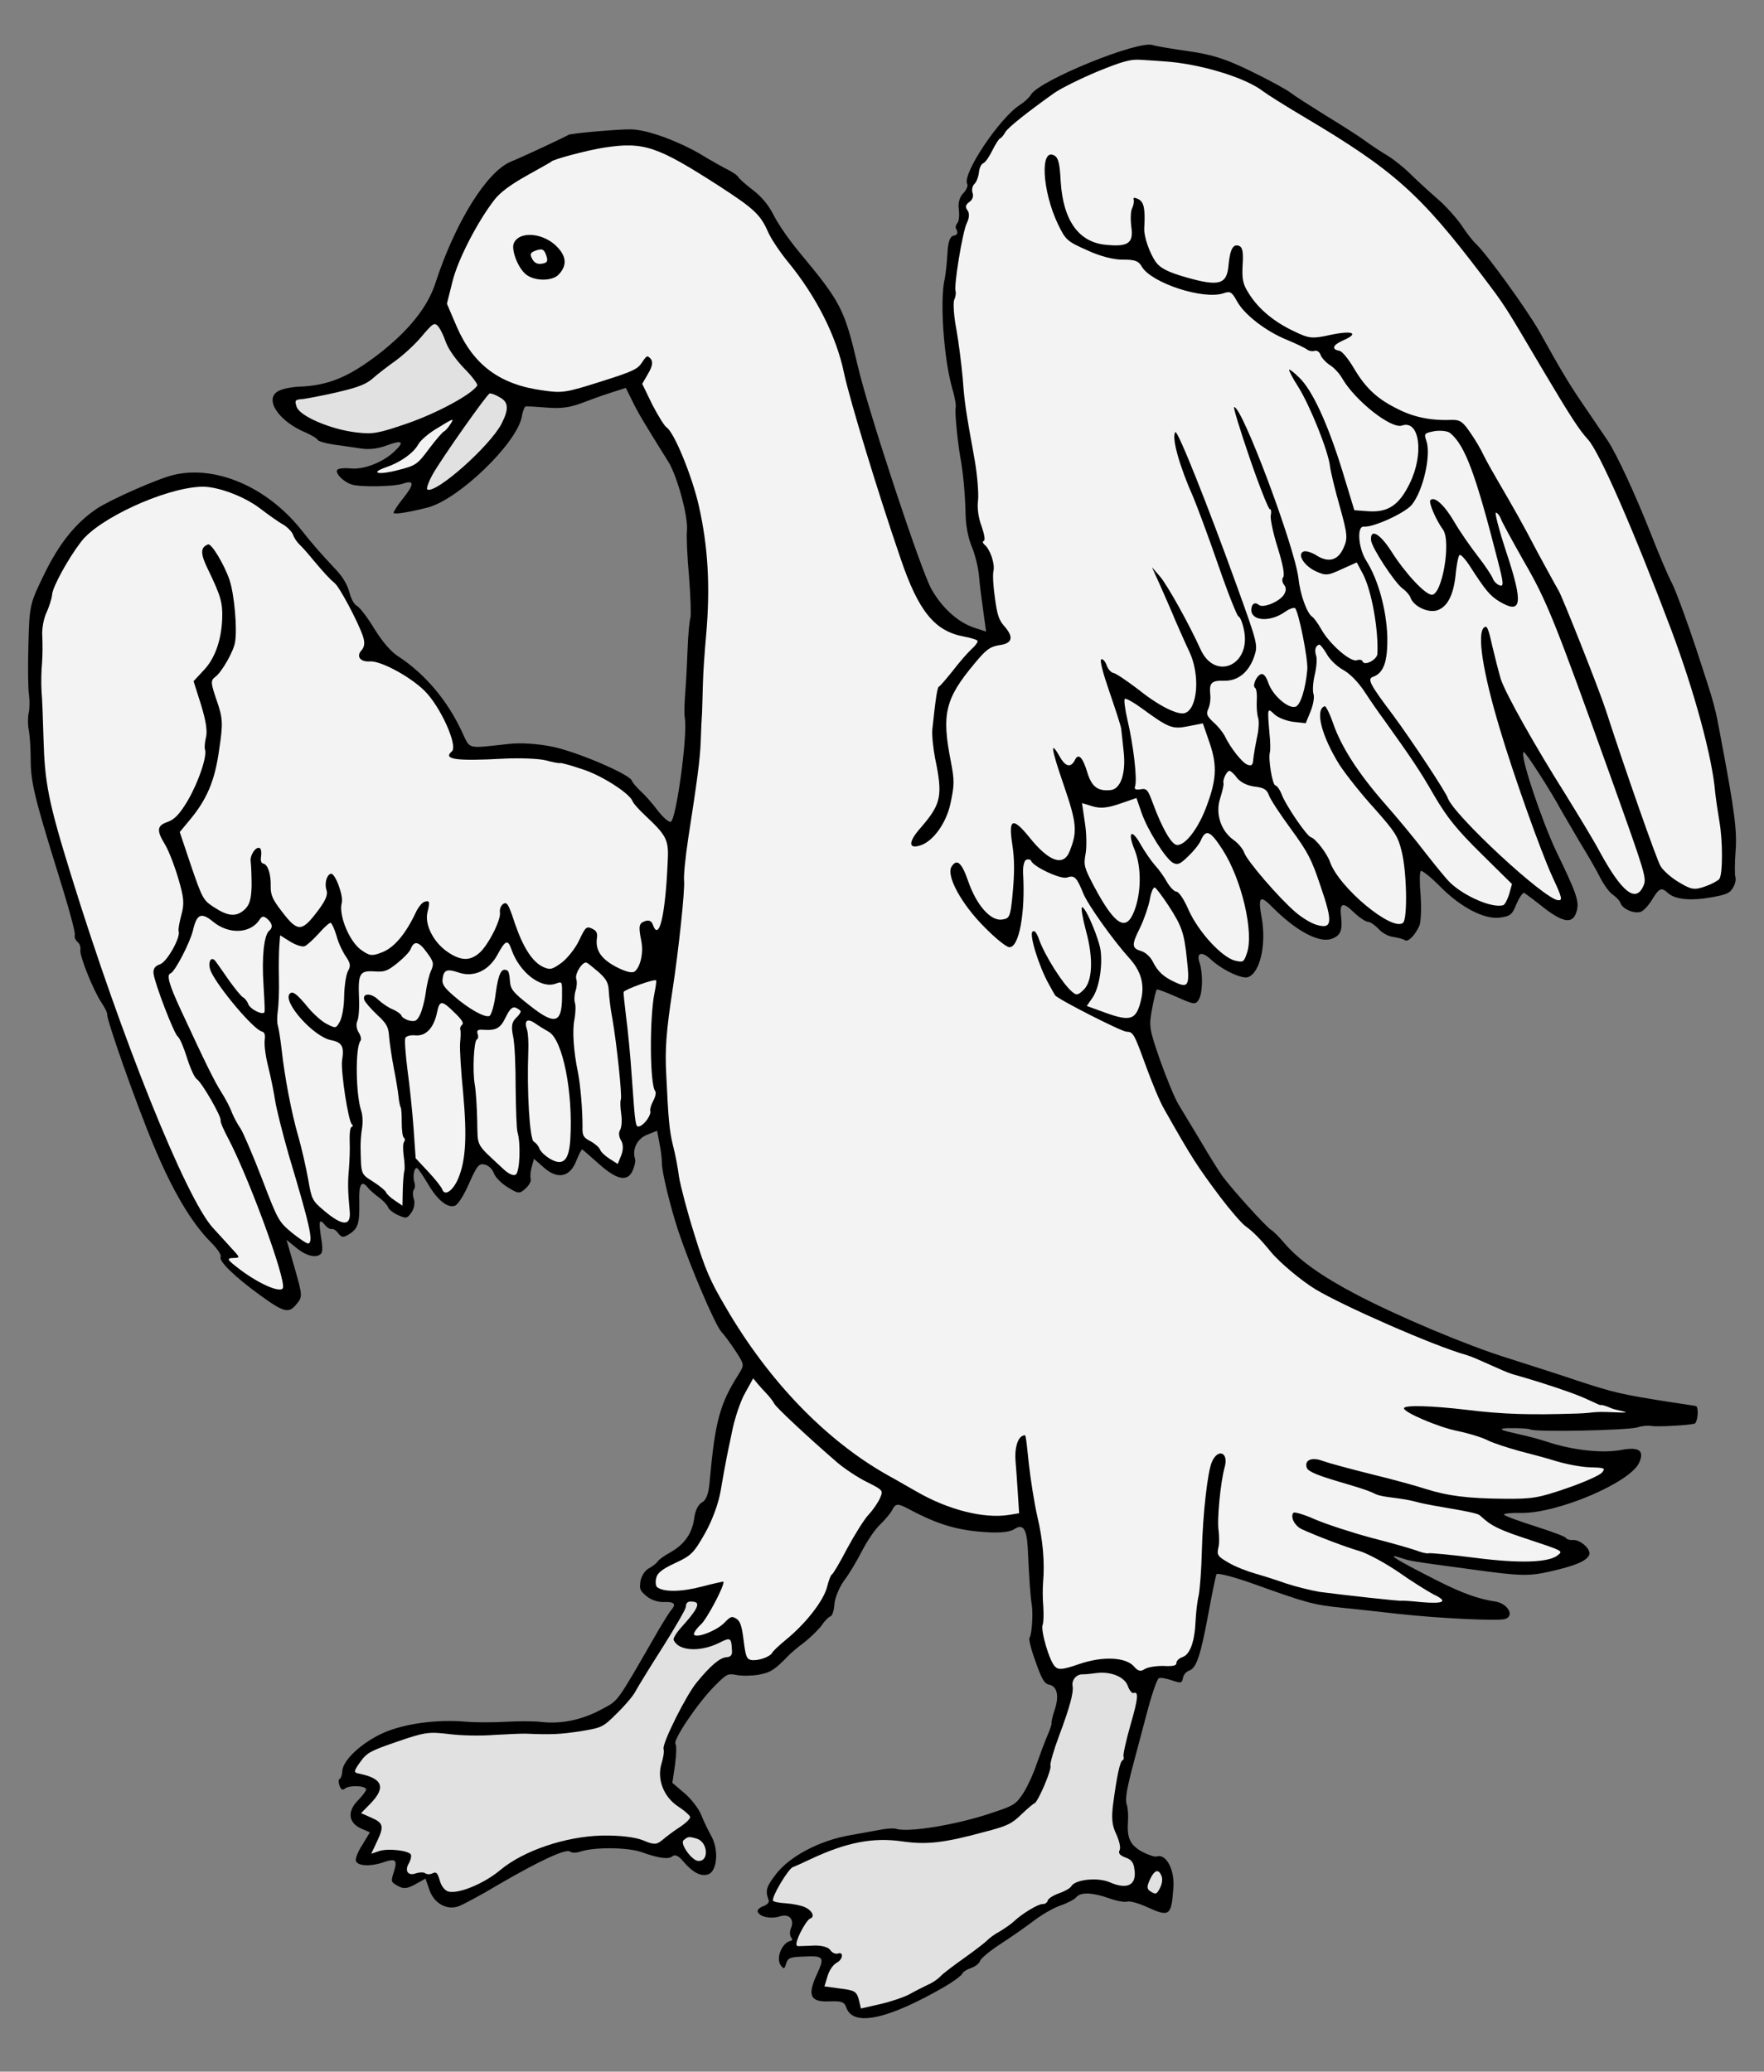
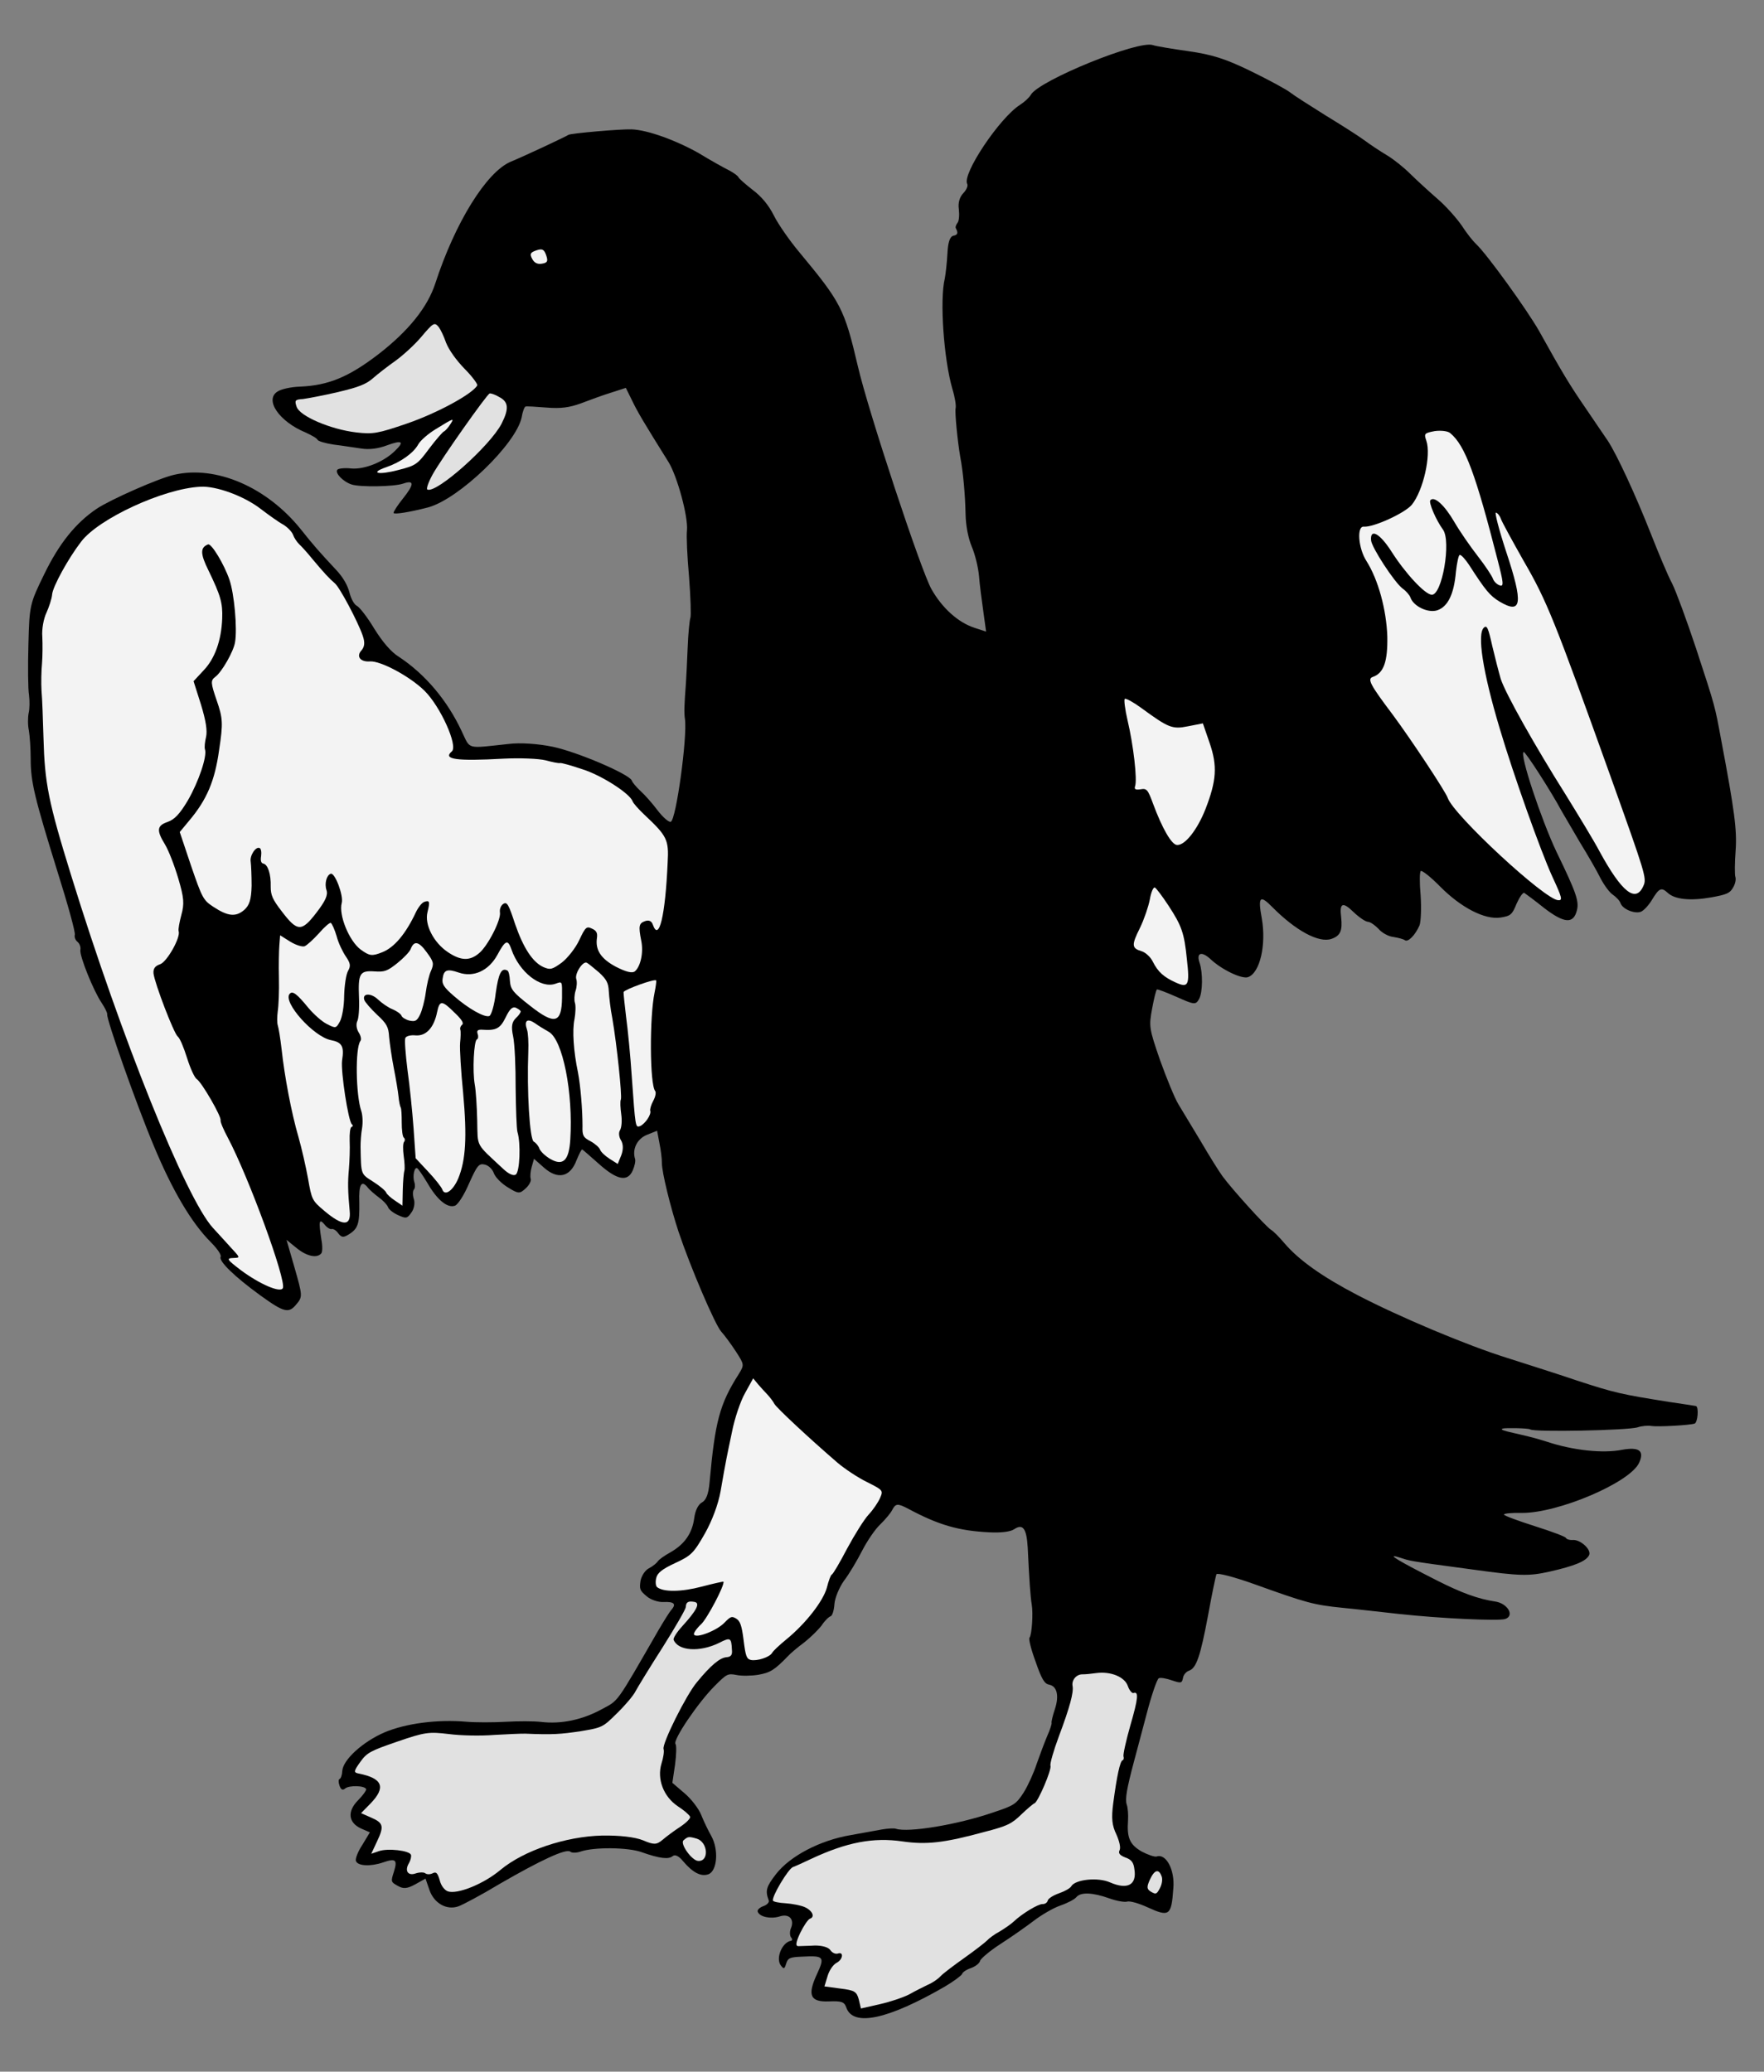
<svg xmlns="http://www.w3.org/2000/svg" version="1.1" viewBox="40.5 72 283.5 333" width="283.5" height="333">
  <rect x="40.5" y="72" width="283.5" height="333" fill="#808080" stroke="none" />
  <defs>
    <clipPath id="artboard_clip_path">
      <path d="M 40.5 72 L 324 72 L 324 405 L 223.057 405 L 40.5 405 Z" />
    </clipPath>
  </defs>
  <g id="Duck_Enraged" stroke="none" stroke-opacity="1" stroke-dasharray="none" fill="none" fill-opacity="1">
    <title>Duck Enraged</title>
    <g id="Duck_Enraged_Layer_2" clip-path="url(#artboard_clip_path)">
      <title>Layer 2</title>
      <g id="Group_902">
        <g id="Graphic_930">
          <path d="M 127.892 95.603 C 125.826 96.57 123.44 97.646 122.589 97.99 C 118.667 99.647 113.619 107.817 110.449 117.587 C 109.205 121.384 106.174 125.184 101.296 128.957 C 96.57 132.575 93.317 133.95 88.74 134.148 C 87.275 134.193 85.66 134.545 85.084 134.947 C 82.991 136.28 85.361 139.752 89.591 141.512 C 90.557 141.945 91.447 142.455 91.526 142.683 C 91.604 142.912 92.798 143.266 94.143 143.467 C 95.473 143.621 97.476 143.953 98.546 144.095 C 99.845 144.311 101.308 144.113 102.707 143.58 C 105.11 142.702 105.556 142.957 103.983 144.468 C 102.154 146.272 99.052 147.494 96.944 147.301 C 95.935 147.188 94.899 147.29 94.717 147.506 C 94.28 148.014 95.637 149.435 97.015 149.879 C 98.393 150.324 103.826 150.24 105.287 149.737 C 107.112 149.108 107.104 149.826 105.249 152.149 C 104.39 153.21 103.729 154.255 103.746 154.453 C 103.84 154.727 106.309 154.336 109.308 153.559 C 114.256 152.213 123.418 143.392 124.338 139.093 C 124.481 138.176 124.779 137.41 124.961 137.347 C 125.144 137.284 126.656 137.376 128.336 137.512 C 130.597 137.704 132.06 137.506 133.916 136.816 C 135.269 136.299 137.444 135.499 138.738 135.105 L 141.081 134.349 L 142.093 136.4 C 142.997 138.284 143.959 139.892 147.945 146.279 C 149.341 148.554 151.114 155.039 150.907 157.254 C 150.794 158.11 150.95 161.528 151.241 164.746 C 151.486 167.979 151.592 170.954 151.458 171.307 C 151.324 171.659 151.101 173.829 151.017 176.104 C 150.933 178.379 150.79 180.929 150.737 181.815 C 150.454 185.588 150.433 186.565 150.581 187.586 C 150.99 190.406 149.168 203.795 148.301 204.094 C 147.982 204.204 147.027 203.358 146.192 202.268 C 145.342 201.131 144.091 199.724 143.429 199.135 C 142.751 198.501 142.149 197.789 142.039 197.47 C 141.693 196.466 133.309 192.87 129.347 192.039 C 127.038 191.558 124.105 191.343 122.199 191.591 C 115.353 192.315 116.149 192.551 114.716 189.573 C 112.361 184.514 108.779 180.336 104.615 177.584 C 103.386 176.833 102.028 175.259 100.663 173.075 C 99.577 171.254 98.293 169.603 97.864 169.393 C 97.435 169.184 96.922 168.288 96.652 167.207 C 96.35 166.035 95.605 164.76 94.556 163.641 C 91.81 160.707 90.884 159.648 88.813 157.043 C 83.374 150.289 75.219 146.767 68.503 148.314 C 66.035 148.857 58.239 152.307 56.04 153.779 C 52.644 156.071 50.005 159.379 47.642 164.226 C 45.278 169.072 45.234 169.241 45.067 175.577 C 44.965 179.134 45.001 182.797 45.163 183.711 C 45.279 184.641 45.276 185.969 45.1 186.643 C 44.969 187.3 44.951 188.582 45.143 189.435 C 45.289 190.304 45.431 192.348 45.432 193.981 C 45.422 197.66 46.058 200.248 49.779 212.239 C 51.418 217.443 52.668 221.964 52.518 222.271 C 52.43 222.608 52.603 223.11 52.957 223.396 C 53.311 223.683 53.515 224.276 53.413 224.72 C 53.3 225.728 55.507 231.247 56.854 233.233 C 57.381 234.022 57.755 234.812 57.727 235.026 C 57.566 235.745 62.387 249.45 65.216 256.183 C 68.187 263.328 71.261 268.548 74.374 271.662 C 75.469 272.766 76.104 273.721 75.955 274.028 C 75.626 274.702 78.169 277.196 82.32 280.208 C 86.194 283.008 86.913 283.169 88.164 281.615 C 89.145 280.461 89.112 280.217 87.863 275.849 L 86.551 271.298 L 88.182 272.625 C 89.813 273.952 91.465 274.302 92.144 273.456 C 92.325 273.24 92.346 272.263 92.153 271.258 C 91.696 268.301 91.783 267.812 92.632 268.796 C 93.019 269.326 93.587 269.641 93.815 269.562 C 94.043 269.484 94.55 269.769 94.875 270.269 C 95.416 270.951 95.721 270.948 96.601 270.39 C 98.073 269.475 98.293 268.633 98.244 265.23 C 98.14 262.407 98.591 261.639 99.564 262.836 C 99.858 263.245 100.72 263.969 101.412 264.496 C 102.088 264.978 102.736 265.674 102.862 266.039 C 102.988 266.404 103.695 266.977 104.477 267.32 C 105.75 267.903 105.948 267.886 106.625 266.887 C 107.047 266.333 107.221 265.355 107.016 264.762 C 106.812 264.168 106.82 263.451 107.001 263.235 C 107.228 263.004 107.238 262.439 107.096 262.029 C 106.766 261.07 107.102 259.525 107.547 259.78 C 107.731 259.87 108.459 260.947 109.173 262.13 C 110.711 264.817 112.373 266.235 113.605 265.811 C 114.107 265.638 115.099 264.071 115.89 262.217 C 117.189 259.319 117.476 258.965 118.424 259.2 C 119.036 259.346 119.653 259.951 119.873 260.59 C 120.093 261.229 121.11 262.257 122.139 262.872 C 123.829 263.924 124.027 263.907 124.995 263.012 C 125.539 262.518 125.914 261.828 125.789 261.463 C 125.679 261.143 125.747 260.303 125.953 259.568 L 126.322 258.267 L 127.939 259.701 C 130.141 261.649 132.136 261.217 133.147 258.521 C 133.565 257.509 133.954 256.711 134.076 256.771 C 134.199 256.831 135.369 257.858 136.693 259.035 C 139.65 261.692 141.348 262.027 142.184 260.156 C 142.497 259.436 142.673 258.61 142.562 258.29 C 142.074 256.723 142.882 255.066 144.448 254.425 L 146.105 253.753 L 146.475 255.718 C 146.7 256.815 146.882 258.232 146.873 258.95 C 146.873 260.43 148.256 266.08 149.562 270.02 C 151.465 275.695 155.402 284.905 156.406 286.04 C 156.976 286.661 158.044 288.131 158.804 289.298 C 160.121 291.346 160.137 291.392 159.22 292.881 C 156.139 297.72 155.419 300.52 154.538 310.267 C 154.374 312.161 153.986 313.111 153.349 313.484 C 152.741 313.795 152.247 314.731 152.076 316.015 C 151.749 318.476 150.515 320.228 148.254 321.517 C 147.312 322.045 146.403 322.665 146.208 322.987 C 146.042 323.248 145.406 323.774 144.799 324.085 C 144.191 324.396 143.62 325.257 143.445 326.082 C 143.244 327.428 143.323 327.656 144.4 328.561 C 145.062 329.15 146.272 329.55 147.127 329.511 C 148.835 329.433 149.221 329.811 148.421 330.75 C 148.119 331.058 147.202 332.548 146.332 334.022 C 139.369 346.118 139.986 345.242 137.147 346.781 C 134.049 348.46 130.668 349.165 127.474 348.784 C 126.252 348.644 123.703 348.654 121.75 348.764 C 119.797 348.875 116.943 348.888 115.415 348.751 C 110.787 348.354 105.756 349.014 102.321 350.452 C 98.81 351.967 95.663 354.837 95.513 356.625 C 95.489 357.296 95.281 357.878 95.099 357.941 C 94.87 358.02 94.875 358.478 95.064 359.025 C 95.299 359.71 95.59 359.814 95.984 359.474 C 96.62 358.949 99.139 359 99.343 359.594 C 99.406 359.776 98.819 360.591 98.063 361.362 C 96.279 363.15 96.45 364.98 98.566 365.936 L 99.946 366.533 L 98.744 368.529 C 98.037 369.589 97.576 370.769 97.701 371.134 C 97.984 371.955 100.061 372.057 102.069 371.366 C 104.077 370.674 104.415 370.915 103.809 372.86 C 103.29 374.467 103.306 374.513 104.442 375.143 C 105.332 375.653 105.927 375.601 107.217 374.902 L 108.887 373.969 L 109.516 375.795 C 110.254 377.94 112.28 379.08 114.151 378.436 C 114.836 378.2 117.857 376.598 120.816 374.813 C 127.373 371.024 131.46 369.107 132.152 369.634 C 132.383 369.861 133.146 369.853 133.831 369.618 C 135.976 368.879 141.456 368.932 143.616 369.719 C 146.465 370.729 147.962 370.928 148.628 370.342 C 148.992 370.063 149.59 370.317 150.3 371.195 C 151.845 373.012 153.149 373.686 154.335 373.277 C 155.75 372.79 156.052 369.368 154.824 367.136 C 154.312 366.241 153.579 364.706 153.188 363.718 C 152.796 362.73 151.59 361.154 150.513 360.249 L 148.558 358.574 L 148.987 355.67 C 149.2 354.065 149.247 352.569 149.061 352.326 C 148.597 351.72 152.689 345.666 155.349 343.015 C 157.284 341.072 157.451 340.964 158.873 341.24 C 159.699 341.415 161.271 341.384 162.383 341.205 C 164.303 340.85 164.941 340.478 167.162 338.182 C 167.494 337.812 168.674 336.793 169.735 336.019 C 170.78 335.2 172.035 333.951 172.562 333.259 C 173.028 332.537 173.678 331.905 173.998 331.795 C 174.272 331.701 174.538 330.843 174.604 329.851 C 174.671 328.858 175.372 327.187 176.124 326.111 C 176.938 325.065 178.23 322.885 179.053 321.274 C 179.877 319.664 181.201 317.727 182.018 316.987 C 182.819 316.2 183.649 315.2 183.858 314.77 C 184.442 313.65 184.732 313.602 186.542 314.561 C 191.361 317.139 194.59 318.068 199.523 318.31 C 201.34 318.399 202.865 318.231 203.487 317.813 C 204.897 316.868 205.485 317.686 205.668 320.737 C 205.918 326.062 206.112 328.7 206.307 329.858 C 206.566 331.352 206.325 334.804 205.963 335.235 C 205.782 335.45 206.227 337.186 206.932 339.087 C 207.906 341.916 208.356 342.629 209.075 342.79 C 210.375 343.006 210.756 344.559 210.03 346.749 C 209.674 347.791 209.455 348.785 209.502 348.922 C 209.565 349.104 209.239 350.084 208.776 351.112 C 208.328 352.184 207.585 354.176 207.095 355.57 C 206.65 356.948 205.724 359.002 205.033 360.108 C 203.8 362.013 203.512 362.214 200.028 363.363 C 194.369 365.311 186.445 366.611 184.485 365.958 C 184.194 365.854 183.141 365.911 182.227 366.072 C 181.313 366.234 179.058 366.653 177.23 366.976 C 172.308 367.803 167.464 370.339 165.203 373.261 C 163.651 375.276 163.458 375.904 164.038 377.44 C 164.194 377.744 163.786 378.19 163.193 378.394 C 162.6 378.599 162.176 379 162.27 379.274 C 162.569 380.141 164.374 380.489 165.758 380.063 C 167.264 379.545 168.189 380.452 167.653 381.861 C 167.384 382.413 167.422 383.115 167.623 383.403 C 167.87 383.675 167.857 383.935 167.613 383.968 C 166.166 384.211 165.093 386.878 166.035 387.983 C 166.483 388.543 166.574 388.511 166.841 387.654 C 167.137 386.735 167.395 386.595 169.409 386.514 C 172.918 386.327 173.088 386.524 171.802 389.315 C 170.218 392.719 170.702 393.828 173.723 393.707 C 175.737 393.626 176.196 393.774 176.511 394.687 C 177.595 397.836 183.2 396.62 192.352 391.325 C 193.793 390.471 195.051 389.528 195.125 389.298 C 195.183 389.023 195.805 388.605 196.535 388.353 C 197.265 388.102 197.947 387.561 198.019 387.179 C 198.108 386.842 199.606 385.56 201.32 384.46 C 203.034 383.359 205.459 381.656 206.671 380.728 C 207.883 379.801 209.795 378.683 210.936 378.29 C 212.077 377.897 213.201 377.306 213.487 376.952 C 214.166 376.106 216.136 376.193 218.816 377.159 C 219.981 377.575 221.28 377.791 221.645 377.665 C 222.056 377.524 223.525 377.937 224.921 378.579 C 228.432 380.178 228.765 379.961 229.073 375.516 C 229.334 372.568 227.903 369.896 226.397 370.414 C 226.078 370.524 224.975 370.138 223.977 369.614 C 222.058 368.488 221.59 367.424 221.791 364.598 C 221.843 363.712 221.772 362.614 221.583 362.067 C 221.284 361.2 221.603 359.456 222.736 355.187 C 223.017 354.222 223.884 350.81 224.738 347.657 C 225.546 344.52 226.466 341.855 226.74 341.761 C 226.998 341.621 227.977 341.795 228.85 342.106 C 230.29 342.581 230.442 342.579 230.617 341.753 C 230.688 341.218 231.126 340.71 231.582 340.553 C 232.769 340.145 233.407 338.291 234.668 331.578 C 235.262 328.26 235.889 325.339 235.993 325.048 C 236.158 324.787 238.79 325.463 241.992 326.606 C 250.554 329.682 251.626 329.976 256.332 330.449 C 258.761 330.684 262.856 331.163 265.454 331.443 C 271.871 332.142 281.37 332.598 282.42 332.237 C 283.971 331.703 282.776 329.715 280.789 329.429 C 278.099 329.028 275.418 328.063 271.46 326.056 C 265.462 323.017 263.118 321.651 265.271 322.309 C 267.424 322.966 266.101 322.797 277.289 324.305 C 284.901 325.359 286.229 325.361 289.595 324.611 C 293.524 323.717 295.409 322.966 295.888 321.984 C 296.307 321.125 294.581 319.524 293.36 319.536 C 292.766 319.588 292.245 319.41 292.182 319.228 C 292.103 318.999 289.882 318.182 287.187 317.323 C 284.492 316.464 282.271 315.647 282.208 315.464 C 282.145 315.282 283.426 315.147 285.075 315.192 C 290.906 315.226 302.489 310.319 303.938 307.114 C 304.804 305.183 303.928 304.565 301.231 305.035 C 298.077 305.661 293.249 305.129 289.037 303.72 C 285.071 302.431 281.013 301.974 282.017 301.628 C 282.382 301.503 286.147 301.551 286.423 301.762 C 286.993 302.229 302.253 301.926 303.714 301.423 C 304.353 301.203 305.344 301.117 305.94 301.218 C 306.964 301.376 312.075 301.097 312.851 300.829 C 313.353 300.657 313.557 298.136 313.052 298.004 C 312.838 297.975 310.835 297.644 308.634 297.33 C 301.128 296.137 300.026 295.904 293.871 293.889 C 290.517 292.746 285.479 291.163 282.723 290.274 C 276.262 288.262 265.395 283.683 258.614 280.148 C 253.014 277.227 249.232 274.547 246.916 271.823 C 246.144 270.914 245.188 269.916 244.742 269.661 C 243.882 269.09 238.62 263.296 236.996 261.099 C 236.423 260.326 234.826 257.762 233.46 255.425 C 232.048 253.103 230.464 250.433 229.891 249.507 C 229.317 248.582 228.018 245.404 226.951 242.454 C 225.176 237.297 225.127 237.007 225.663 234.117 C 225.968 232.481 226.305 231.089 226.442 231.042 C 226.579 230.995 228.05 231.56 229.675 232.277 C 232.45 233.516 232.664 233.545 233.204 232.593 C 233.804 231.519 233.834 228.343 233.284 226.746 C 232.734 225.149 233.601 224.85 235.018 226.149 C 236.836 227.871 240.072 229.411 241.076 229.066 C 242.992 228.406 244.031 223.862 243.287 219.626 C 242.642 216.122 242.974 215.752 245.025 217.854 C 248.771 221.618 252.47 223.611 254.477 222.92 C 255.938 222.417 256.265 221.589 256.046 219.47 C 255.748 217.122 256.28 216.888 258.053 218.626 C 258.962 219.487 259.96 220.164 260.373 220.175 C 260.739 220.202 261.477 220.714 262.032 221.288 C 262.557 221.924 263.632 222.524 264.426 222.608 C 265.236 222.737 266.078 222.958 266.294 223.139 C 266.816 223.47 267.949 222.314 268.636 220.75 C 268.874 220.107 268.944 217.939 268.817 215.94 C 268.63 213.912 268.643 212.172 268.84 212.002 C 269.052 211.878 270.452 212.978 271.948 214.505 C 275.308 217.891 279.098 219.853 281.628 219.492 C 283.274 219.232 283.516 219.046 284.232 217.269 C 284.695 216.242 285.236 215.442 285.466 215.517 C 285.666 215.652 287.095 216.691 288.649 217.943 C 291.91 220.444 293.376 220.552 293.934 218.318 C 294.302 216.864 293.814 215.449 290.652 208.933 C 288.22 203.797 284.65 193.133 285.38 192.881 C 285.654 192.787 289.839 199.309 291.426 202.285 C 291.814 202.968 293.164 205.26 294.406 207.384 C 295.678 209.448 297.2 212.089 297.73 213.182 C 298.321 214.306 299.188 215.488 299.71 215.819 C 300.248 216.195 300.803 216.77 300.944 217.18 C 301.274 218.139 303.175 218.914 304.179 218.568 C 304.635 218.411 305.421 217.579 305.976 216.673 C 307.148 214.738 307.497 214.567 308.545 215.533 C 309.669 216.575 312.16 216.841 315.527 216.243 C 318.026 215.791 318.512 215.572 319.022 214.682 C 319.383 214.098 319.528 213.334 319.402 212.969 C 319.277 212.604 319.288 210.711 319.437 208.771 C 319.679 205.471 319.283 202.392 317.109 190.89 C 316.093 185.42 316.203 185.739 313.072 176.2 C 311.609 171.803 309.883 167.089 309.229 165.782 C 308.53 164.492 307.029 160.874 305.808 157.772 C 303.381 151.614 300.355 145.05 298.868 142.806 C 298.341 142.017 296.715 139.668 295.352 137.636 C 292.797 133.921 291.618 131.979 287.857 125.209 C 285.915 121.794 279.462 112.836 277.737 111.236 C 277.29 110.828 276.224 109.51 275.449 108.297 C 274.628 107.099 272.868 105.102 271.498 103.94 C 270.113 102.733 268.172 100.951 267.17 99.968 C 266.152 98.94 264.46 97.583 263.37 96.938 C 262.28 96.292 260.62 95.179 259.729 94.516 C 258.837 93.853 256.026 92.065 253.508 90.533 C 251.035 88.985 248.485 87.362 247.854 86.864 C 247.224 86.367 244.4 84.838 241.517 83.431 C 237.406 81.427 235.293 80.776 231.533 80.233 C 228.904 79.862 226.305 79.43 225.785 79.252 C 223.502 78.404 207.479 84.942 206.173 87.23 C 205.918 87.675 205.147 88.4 204.434 88.849 C 201.127 90.958 195.065 100.038 195.951 101.571 C 196.106 101.875 195.823 102.534 195.294 103.074 C 194.735 103.674 194.439 104.593 194.602 105.66 C 194.702 106.544 194.636 107.537 194.379 107.83 C 194.168 108.106 194.034 108.459 194.097 108.641 C 194.533 109.461 194.429 109.752 193.713 109.897 C 193.149 110.04 192.853 110.958 192.764 112.776 C 192.686 114.181 192.491 115.984 192.345 116.748 C 191.494 120.206 192.184 129.77 193.558 134.503 C 193.969 135.842 194.196 137.244 194.078 137.642 C 193.947 138.3 194.373 142.799 194.826 145.45 C 195.293 147.842 195.62 151.609 195.68 154.6 C 195.714 156.477 196.1 158.488 196.678 159.871 C 197.194 161.072 197.718 163.188 197.839 164.576 C 197.944 165.918 198.274 168.51 198.536 170.308 L 198.98 173.525 L 197.081 172.902 C 194.494 172.058 191.906 169.733 190.197 166.697 C 188.536 163.798 179.993 137.949 178.366 130.852 C 176.199 121.594 175.655 120.607 168.935 112.507 C 167.375 110.645 165.548 108.007 164.878 106.655 C 164.053 105 162.91 103.607 161.464 102.522 C 160.28 101.603 159.248 100.682 159.185 100.499 C 159.107 100.271 158.43 99.789 157.678 99.384 C 156.881 98.995 154.732 97.796 152.859 96.654 C 149.236 94.583 144.564 92.874 141.983 92.793 C 140.228 92.734 132.297 93.422 131.872 93.671 C 131.751 93.764 129.959 94.636 127.892 95.603 Z" fill="black" />
        </g>
        <g id="Graphic_929">
-           <path d="M 137.632 95.72 L 137.632 95.72 C 134.965 96.128 129.21 97.65 129.076 98.003 C 129.046 98.064 127.285 99.028 125.19 100.209 C 122.579 101.669 120.867 102.922 119.918 104.168 C 117.205 107.705 114.045 113.796 113.209 117.3 L 112.328 120.819 L 113.906 124.513 C 116.592 130.683 120.852 133.862 127.851 134.77 C 130.863 135.213 131.487 135.1 137.011 133.351 C 142.215 131.713 143.005 131.339 143.696 130.233 C 144.478 129.095 144.524 129.08 145.095 129.7 C 145.466 130.185 145.351 130.888 144.675 132.039 L 143.715 133.697 L 145.304 136.979 C 146.222 138.755 147.261 140.439 147.6 140.68 C 148.812 141.386 151.722 148.5 152.807 153.282 C 154.291 159.816 154.675 166.269 153.988 174.06 C 153.754 176.642 153.5 180.201 153.47 181.895 C 153.441 183.59 153.34 185.667 153.333 186.537 C 153.265 187.377 153.163 189.454 153.119 191.103 C 153.01 194.05 152.598 197.152 151.077 206.966 C 150.662 209.764 150.356 212.728 150.44 213.567 C 150.606 214.939 149.559 224.794 148.598 231.046 C 147.594 237.619 147.349 240.614 147.572 244.672 C 147.92 252.056 148.073 253.687 148.662 256.139 C 149.026 257.494 149.461 259.794 149.627 261.166 C 149.855 262.568 150.934 266.74 152.1 270.422 C 153.866 276.144 154.6 277.831 157.177 282.202 C 164.055 294.024 173.246 303.519 183.069 309.07 C 184.957 310.104 187.076 311.365 187.828 311.77 C 192.863 314.682 198.57 316.136 202.594 315.517 L 204.285 315.241 L 204.087 312.144 C 203.993 310.39 203.802 308.056 203.715 306.912 C 203.527 304.884 204.028 303.078 204.895 302.779 C 205.397 302.607 205.301 302.18 205.856 307.349 C 206.124 309.758 206.711 313.538 207.205 315.715 C 208.113 319.538 208.423 323.106 208.135 326.421 C 208.067 327.262 208.054 329.002 208.173 330.237 C 208.246 331.488 208.228 332.77 208.065 333.184 C 207.723 334.118 209.176 339.08 210.069 339.895 C 210.624 340.47 211.356 340.371 213.912 339.491 C 217.745 338.171 221.487 338.363 222.784 339.907 C 223.386 340.619 223.83 340.721 224.452 340.303 C 224.952 339.978 226.308 339.766 227.438 339.785 C 228.996 339.861 229.575 339.764 229.57 339.306 C 229.552 338.955 230.021 338.538 230.568 338.35 C 231.755 337.941 232.513 335.843 232.648 332.529 C 232.711 331.231 232.907 329.428 233.142 328.48 C 233.331 327.547 233.589 324.293 233.652 321.362 C 233.82 315.178 234.58 308.638 235.251 307.029 C 236.205 304.76 238.013 305.414 237.319 307.848 C 236.656 310.22 236.06 316.347 236.352 318.084 C 236.452 318.968 236.48 320.235 236.288 320.863 C 236.054 321.964 236.24 322.206 237.959 323.197 C 238.988 323.812 240.934 324.572 242.235 324.94 C 243.536 325.309 245.771 326.02 247.227 326.54 C 248.666 327.014 251.068 327.616 252.536 327.876 C 256.067 328.345 265.464 329.397 265.738 329.303 C 265.875 329.256 267.341 329.363 268.93 329.531 C 272.612 329.846 273.279 329.412 270.902 328.29 C 269.905 327.766 267.371 326.188 265.281 324.713 C 263.145 323.253 260.382 321.754 259.066 321.34 C 256.8 320.691 252.158 318.92 249.735 317.815 C 248.585 317.292 247.823 315.819 248.366 315.172 C 248.501 314.972 250.094 315.445 251.903 316.252 C 253.696 317.012 257.785 318.361 261.044 319.229 C 264.288 320.052 267.579 321.012 268.284 321.28 C 269.05 321.577 269.876 321.752 270.104 321.674 C 270.333 321.595 273.709 321.913 277.606 322.409 C 284.713 323.331 289.458 323.177 290.881 321.973 C 291.714 321.277 291.837 321.337 285.267 319.158 C 280.091 317.469 279.611 316.657 278.285 315.548 C 277.469 314.943 270.878 314.162 268.231 313.44 C 265.522 312.689 262.781 312.743 261.57 312.157 C 258.932 310.779 250.979 309.27 250.523 307.946 C 250.099 306.714 251.284 306.153 253.046 306.823 C 253.98 307.164 257.47 308.107 260.821 308.944 C 264.217 309.765 268.166 310.856 269.606 311.33 C 273.158 312.455 276.52 312.88 282.351 312.914 C 286.702 312.947 287.723 312.8 292.241 311.244 C 295.116 310.254 297.547 309.162 297.955 308.715 C 298.574 307.992 298.344 307.918 296.13 307.863 C 294.741 307.831 292.34 307.381 290.748 306.909 C 289.201 306.42 286.447 305.684 284.656 305.229 C 282.85 304.728 280.615 304.017 279.633 303.538 C 278.697 303.044 276.478 302.379 274.719 302.015 C 271.599 301.404 265.835 298.897 266.15 298.329 C 266.389 297.838 270.512 297.95 276.15 298.612 C 282.171 299.346 286.294 299.458 293.969 299.215 C 296.899 299.125 296.135 298.835 300.027 299.017 C 303.919 299.2 300.238 298.741 299.44 298.352 C 298.72 298.038 297.969 297.786 297.787 297.849 C 297.513 297.943 296.1 297.017 293.296 295.991 C 289.329 294.55 286.362 293.686 283.699 292.919 C 282.061 292.462 277.823 290.277 276.124 289.79 C 271.104 288.404 256.311 281.911 251.858 279.207 C 249.662 277.87 246.153 274.944 244.747 273.233 C 242.986 271.083 241.891 269.979 240.6 269.046 C 239.969 268.548 238.194 266.505 236.694 264.521 C 233.012 259.611 232.067 258.201 227.609 250.293 C 226.895 249.109 225.565 245.841 224.545 243.027 C 222.757 238.13 222.617 237.872 221.533 237.837 C 220.647 237.784 210.369 232.543 210.073 231.982 C 209.996 231.906 209.561 231.086 209.033 230.145 C 207.417 227.23 205.871 222.148 206.447 221.745 C 206.765 221.482 207.12 221.921 207.528 223.108 C 208.438 225.602 211.276 230.138 212.785 231.405 C 213.508 232.024 213.706 232.007 214.629 231.128 C 216.096 229.755 216.242 226.029 215.039 221.645 C 214.485 219.59 214.208 217.898 214.391 217.835 C 214.939 217.647 217.221 223.089 217.407 224.964 C 217.692 227.572 217.085 230.997 216.046 232.426 L 215.158 233.702 L 218.191 234.802 C 222.327 236.287 223.178 235.943 223.952 232.409 C 224.433 230.1 223.817 228.015 222.012 226.033 C 219.373 223.113 215.318 217.414 214.582 215.575 C 213.534 212.975 213.164 212.643 211.978 213.051 C 210.974 213.397 206.527 211.304 206.197 210.345 C 206.134 210.163 205.797 210.075 205.432 210.2 C 205.113 210.31 204.878 211.259 204.918 212.266 C 205.318 218.764 204.274 224.331 202.716 224.254 C 202.259 224.259 200.489 222.826 198.762 221.073 C 195.032 217.355 192.545 212.8 193.416 211.326 C 194.272 209.959 195.057 210.608 196.11 213.666 C 197.414 217.453 199.699 220.087 201.543 219.809 C 202.717 219.66 202.867 219.353 203.173 216.389 C 203.59 212.264 203.554 210.082 203.179 207.658 C 202.543 203.589 203.258 203.292 205.915 206.563 C 209.068 210.531 211.442 211.347 212.409 208.819 C 213.676 205.677 213.571 204.335 211.418 198.083 C 209.391 192.196 209.209 190.778 210.902 193.769 C 211.788 195.302 212.643 195.415 213.272 194.127 C 213.81 193.023 214.504 193.703 215.23 196.107 C 215.94 198.466 216.909 199.204 218.983 199.001 C 220.614 198.847 221.475 196.305 221.089 192.813 C 220.936 191.182 220.721 189.52 220.686 189.124 C 220.652 188.727 219.786 186.064 218.812 183.235 C 217.728 180.086 217.189 178.077 217.508 177.967 C 217.737 177.888 218.138 178.312 218.358 178.95 C 218.562 179.544 219.071 180.134 219.499 180.191 C 219.882 180.263 221.679 181.482 223.479 182.853 C 226.725 185.462 229.808 187.004 230.949 186.611 C 233.003 185.904 233.407 180.405 231.614 176.683 C 231.085 175.589 230.132 173.416 229.43 171.82 C 228.773 170.209 227.633 167.64 226.93 166.044 L 225.635 163.172 L 226.994 164.746 C 228.23 166.261 231.571 172.257 233.459 176.405 C 235.752 181.435 241.452 179.013 240.466 173.482 C 240.24 172.232 239.818 171.153 239.542 171.094 C 239.313 171.02 237.81 167.25 236.239 162.686 C 234.667 158.123 232.849 153.287 232.286 151.949 C 230.023 146.858 228.757 142.292 229.39 141.461 C 229.768 141.076 234.713 153.513 239.343 166.365 C 242.654 175.536 242.656 175.689 242.093 177.465 C 241.233 180.007 239.492 181.474 237.278 181.42 C 235.217 181.364 234.839 181.749 234.994 183.533 C 235.109 184.311 234.951 185.335 234.697 185.933 C 234.324 186.776 234.418 187.05 235.559 188.137 C 236.282 188.756 237.024 189.726 237.304 190.242 C 238.239 192.217 240.125 194.579 240.952 194.907 C 241.657 195.175 241.854 195.005 241.92 194.012 C 241.99 193.325 242.264 191.75 242.512 190.542 C 242.805 189.318 242.867 187.867 242.694 187.365 C 242.506 186.817 242.432 185.566 242.483 184.528 C 242.55 183.535 242.404 182.667 242.22 182.577 C 241.713 182.292 242.414 180.621 243.144 180.37 C 243.555 180.228 243.972 180.697 244.349 181.793 C 245.04 183.801 247.58 185.989 248.721 185.596 C 249.497 185.329 250.312 182.802 250.601 179.64 C 250.753 178.005 249.196 170.221 248.626 169.753 C 248.426 169.618 247.696 169.869 246.999 170.365 C 244.619 172.052 241.534 171.838 241.607 169.975 C 241.644 169.044 242.19 168.702 242.836 169.246 C 243.483 169.789 246.082 168.74 246.819 167.619 C 247.225 167.02 247.235 166.455 246.88 166.016 C 246.54 165.622 246.504 165.073 246.715 164.796 C 247.002 164.442 246.68 162.766 245.875 160.134 C 245.151 157.882 244.639 155.506 244.724 154.864 C 244.871 154.252 244.76 153.78 244.577 153.843 C 244.394 153.906 242.939 150.272 241.383 145.754 C 239.828 141.236 238.692 137.492 238.829 137.445 C 240.015 137.037 248.59 159.863 249.19 165.016 C 249.459 167.578 250.558 170.619 251.403 171.145 C 251.664 171.311 252.345 172.25 252.873 173.191 C 254.193 175.544 257.55 178.472 258.554 178.127 C 258.964 177.985 259.392 178.042 259.487 178.316 C 259.754 179.092 261.804 178.079 261.871 177.087 C 262.046 173.147 260.947 166.991 259.562 164.303 L 258.551 162.405 L 256.12 163.498 C 253.917 164.511 253.582 164.576 251.941 163.814 C 250.055 162.932 248.891 161.035 250.032 160.642 C 250.397 160.517 251.255 160.783 251.961 161.203 C 253.943 162.512 255.496 162.13 256.392 160.137 C 257.124 158.558 257.088 158.008 255.854 153.533 C 255.079 150.839 254.363 147.87 254.247 146.94 C 253.979 144.531 251.053 137.218 249.13 134.154 C 248.262 132.819 247.624 131.558 247.683 131.436 C 247.743 131.313 248.435 131.84 249.283 132.671 C 251.409 134.696 253.874 140.075 256.192 147.546 L 258.163 154.014 L 260.363 154.175 C 263.555 154.403 265.345 153.226 267.05 149.729 C 269.4 144.989 268.658 139.425 265.829 140.4 C 264.095 140.997 258.341 136.444 256.245 132.878 C 255.826 132.103 254.915 131.09 254.209 130.669 C 253.548 130.233 252.884 129.492 252.727 129.035 C 252.554 128.533 252.109 128.278 251.744 128.404 C 251.425 128.514 250.828 128.413 250.536 128.156 C 250.259 127.945 248.787 127.227 247.3 126.616 C 243.913 125.23 240.437 122.547 239.286 120.391 C 238.478 118.934 238.217 118.769 237.168 119.13 C 233.927 120.246 225.582 117.504 224.014 114.879 C 223.486 113.938 222.904 113.73 220.965 113.734 C 219.546 113.763 217.312 113.205 215.242 112.233 C 211.992 110.8 211.761 110.574 210.53 108.037 C 207.943 102.598 207.614 95.564 210.009 97.037 C 210.593 97.397 210.832 98.387 210.966 101.148 C 211.364 107.494 213.902 111.01 218.363 111.363 C 221.846 111.695 222.694 111.046 222.318 108.47 C 222.169 107.296 222.201 105.907 222.456 105.462 C 222.695 104.971 222.781 104.329 222.686 104.055 C 222.576 103.736 222.882 103.733 223.434 104.002 C 224.354 104.451 224.579 105.547 224.396 108.724 C 224.333 110.022 225.244 112.669 226.25 114.109 C 226.947 115.094 228.251 115.768 231.19 116.594 C 236.455 118.099 237.703 117.721 237.947 114.574 C 238.181 111.992 238.737 111.086 239.718 111.565 C 240.209 111.804 240.339 112.627 240.206 114.613 C 240.092 116.949 240.236 117.665 241.229 119.212 C 242.717 121.609 245.242 123.752 248.523 125.276 C 250.916 126.443 251.435 126.469 254.329 125.829 C 257.847 125.077 259.027 125.539 256.413 126.694 C 254.681 127.444 254.413 128.149 255.774 128.395 C 256.202 128.452 257.191 129.693 258.029 131.089 C 260 134.443 261.864 136.15 265.238 137.795 C 267.831 139.098 270.568 139.635 273.94 139.495 C 275.161 139.483 275.638 139.83 276.784 141.528 C 277.573 142.634 278.567 144.334 279.004 145.307 C 279.486 146.263 280.403 147.888 281.024 148.95 C 283.896 153.882 285.046 155.886 287.581 160.73 C 289.121 163.569 290.644 166.362 291.001 166.954 C 291.622 168.017 297.382 182.521 298.546 186.051 C 301.805 196.108 306.72 210.087 307.357 211.195 C 307.761 211.923 309.147 213.131 310.36 213.836 C 312.294 215.008 312.829 215.079 314.472 214.513 C 315.522 214.152 316.554 213.592 316.811 213.299 C 317.384 212.592 317.391 207.127 316.826 204.004 C 316.583 202.556 316.272 200.468 316.155 199.386 C 315.702 193.773 312.804 183.132 309.089 173.232 C 303.133 157.417 297.542 144.59 295.691 142.624 C 294.302 141.111 292.892 138.942 288.515 131.567 C 282.026 120.58 282.476 121.293 278.718 116.309 C 268.712 103.113 264.447 99.324 250.076 90.796 C 247.128 89.054 244.195 87.206 243.502 86.678 C 240.641 84.447 233.293 82.23 227.55 81.86 C 226.71 81.792 225.091 81.685 223.946 81.62 C 222.265 81.484 221.047 81.802 216.927 83.475 C 214.207 84.617 211.062 86.159 209.91 86.964 C 205.484 90.121 202.561 92.455 202.065 93.238 C 201.826 93.729 201.418 94.176 201.236 94.238 C 201.053 94.301 200.482 95.162 199.973 96.205 C 199.494 97.186 198.847 98.124 198.528 98.234 C 198.208 98.344 197.879 99.019 197.825 99.752 C 197.726 100.501 197.398 101.328 197.08 101.591 C 196.778 101.899 196.631 102.511 196.804 103.013 C 196.993 103.561 196.785 104.143 196.284 104.468 C 195.708 104.871 195.59 105.269 195.977 105.799 C 196.332 106.238 196.294 107.017 195.875 107.876 C 195.187 109.287 193.777 117.94 194.075 118.807 C 194.17 119.081 194.084 119.723 193.845 120.214 C 193.667 120.734 193.795 122.885 194.213 124.988 C 194.584 127.105 195.031 130.627 195.221 132.808 C 195.519 136.789 195.683 137.856 197.152 145.977 C 197.572 148.384 197.799 151.267 197.689 152.428 C 197.502 153.666 197.778 155.357 198.264 156.62 C 198.688 157.852 198.881 158.857 198.608 158.951 C 198.379 159.03 198.412 159.274 198.705 159.531 C 199.612 160.239 200.43 162.612 200.166 163.775 C 200.02 164.387 200.131 166.339 200.408 168.183 C 200.755 170.821 201.053 171.688 201.887 172.626 C 203.477 174.427 203.212 175.437 201.108 175.702 C 199.615 175.96 198.993 176.379 197.123 178.656 C 192.386 184.32 191.8 186.768 193.326 194.461 C 193.905 197.477 193.897 198.195 193.225 201.285 C 192.538 204.329 190.505 207.173 188.497 207.864 C 186.443 208.571 186.431 207.35 188.454 205.071 C 191.774 201.223 192.052 199.953 190.786 193.906 C 190.465 192.23 190.245 190.111 190.343 189.209 C 190.86 184.335 191.131 182.455 191.405 182.361 C 191.588 182.298 192.568 181.143 193.639 179.805 C 194.694 178.421 196.052 176.881 196.672 176.31 C 197.263 175.8 197.669 175.201 197.606 175.019 C 197.543 174.836 196.517 174.526 195.371 174.308 C 190.737 173.453 188.111 170.274 185.234 161.77 C 181.651 151.365 177.029 136.162 176.148 131.973 C 174.93 126.063 171.692 119.623 167.042 113.976 C 165.806 112.462 164.427 110.384 163.974 109.366 C 162.74 106.524 161.754 105.587 156.101 101.918 C 146.131 95.499 143.987 94.757 137.632 95.72 Z" fill="#f3f3f3" />
-         </g>
+           </g>
        <g id="Graphic_928">
          <path d="M 111.022 124.587 C 111.3 124.95 111.83 126.044 112.191 127.094 C 112.63 128.219 113.822 129.902 115.163 131.277 C 116.412 132.532 117.294 133.76 117.204 133.944 C 116.455 135.325 110.731 138.419 105.939 140.069 C 101.193 141.703 100.416 141.817 97.757 141.508 C 93.661 141.029 88.695 138.911 88.177 137.405 C 87.815 136.355 87.921 136.217 89.172 136.143 C 89.903 136.044 92.448 135.577 94.762 135.035 C 98.113 134.239 99.283 133.785 100.388 132.843 C 101.13 132.179 102.781 130.896 104.054 129.998 C 105.282 129.116 107.142 127.403 108.123 126.249 C 110.19 123.801 110.327 123.754 111.022 124.587 Z" fill="#e1e1e1" />
        </g>
        <g id="Graphic_927">
          <path d="M 72.689 150.241 L 72.689 150.241 C 66.815 150.528 56.331 155.363 53.528 159.085 C 51.449 161.792 49.005 166.258 48.88 167.526 C 48.826 168.259 48.366 169.591 47.963 170.496 C 47.514 171.416 47.195 173.159 47.299 174.349 C 47.356 175.554 47.345 177.447 47.25 178.654 C 47.139 179.815 47.097 181.769 47.171 183.02 C 47.29 184.255 47.4 187.688 47.49 190.618 C 47.683 197.851 48.262 200.868 51.951 212.767 C 60.04 238.926 70.336 264.528 74.703 269.354 C 75.444 270.171 76.739 271.562 77.573 272.501 C 79.116 274.164 79.116 274.164 78.109 274.205 C 76.796 274.248 76.905 274.415 79.258 276.208 C 82.272 278.438 85.567 279.855 85.956 279.058 C 86.555 277.831 80.5 261.283 77.124 254.891 C 76.425 253.6 75.878 252.308 75.952 252.079 C 76.099 251.467 72.946 246.018 72.147 245.476 C 71.763 245.251 71.077 243.701 70.556 242.043 C 70.052 240.43 69.411 238.864 69.073 238.623 C 68.442 238.125 65.371 230.096 65.172 228.481 C 65.103 227.687 65.42 227.272 66.241 226.989 C 67.336 226.612 69.557 222.683 69.211 221.679 C 69.117 221.405 69.334 220.258 69.643 219.08 C 70.144 217.274 70.074 216.328 69.158 213.223 C 68.542 211.138 67.602 208.705 67.013 207.734 C 65.617 205.459 65.716 204.71 67.45 204.113 C 68.545 203.735 69.407 202.826 70.698 200.646 C 72.424 197.653 73.818 193.548 73.441 192.453 C 73.331 192.134 73.429 191.232 73.619 190.452 C 73.839 189.458 73.594 187.857 72.805 185.27 L 71.608 181.497 L 73.209 179.771 C 75.052 177.861 76.076 174.905 76.21 171.438 C 76.307 168.904 75.944 167.701 73.996 163.676 C 72.657 160.972 72.678 159.995 73.94 159.509 C 74.488 159.321 76.521 162.705 77.369 165.169 C 78.155 167.451 78.653 173.048 78.277 175.219 C 78.063 176.671 76.157 180.032 75.096 180.806 C 74.324 181.378 74.358 181.775 75.332 184.604 C 76.307 187.434 76.375 188.227 75.716 192.538 C 75.032 197.52 73.734 200.571 70.868 203.957 L 69.389 205.742 L 71.214 211.188 C 72.974 216.3 73.161 216.695 74.743 217.732 C 77.125 219.311 78.393 219.436 79.77 218.247 C 80.587 217.507 80.883 216.588 80.938 214.374 C 80.937 212.741 80.859 211.032 80.793 210.544 C 80.6 209.539 81.608 208.018 82.221 208.317 C 82.451 208.391 82.548 208.97 82.463 209.612 C 82.348 210.315 82.443 210.742 82.826 210.814 C 83.545 210.975 84.063 212.481 84.007 214.542 C 84.005 215.87 84.302 216.585 85.771 218.478 C 88.292 221.796 88.963 221.82 91.359 218.698 C 92.806 216.821 93.239 215.855 92.972 215.08 C 92.627 214.076 92.964 212.683 93.648 212.448 C 94.333 212.212 95.744 216.014 95.42 217.147 C 94.904 219.06 96.594 223.225 98.454 224.626 C 99.884 225.665 100.267 225.738 101.969 225.05 C 103.855 224.298 105.711 222.128 107.355 218.601 C 107.744 217.804 108.317 217.096 108.682 216.97 C 109.549 216.671 109.628 216.9 109.202 218.629 C 108.702 220.587 110.166 223.503 112.486 225.053 C 114.545 226.437 115.996 226.499 117.494 225.217 C 118.887 224.074 121.059 219.855 120.848 218.651 C 120.767 218.118 121.02 217.52 121.4 217.287 C 121.991 216.93 122.24 217.355 123.263 220.474 C 124.614 224.399 126.117 226.689 127.865 227.465 C 128.938 227.913 129.227 227.864 130.819 226.704 C 131.742 225.977 133.024 224.362 133.607 223.089 C 134.578 221.019 134.775 220.849 135.634 221.268 C 136.355 221.581 136.542 221.976 136.442 222.725 C 136.141 224.667 137.04 226.093 139.48 227.397 C 141.091 228.22 142.101 228.485 142.54 228.13 C 143.448 227.357 143.945 225.094 143.56 223.235 C 143.078 220.798 143.196 220.4 144.2 220.054 C 144.793 219.85 145.223 220.059 145.411 220.607 C 146.401 223.482 147.428 219.198 147.801 210.647 C 148.009 206.951 147.713 206.389 144.016 202.915 C 143.107 202.054 142.273 201.116 142.163 200.796 C 141.739 199.564 137.207 196.632 134.115 195.655 C 132.323 195.047 130.685 194.59 130.502 194.653 C 130.32 194.716 129.28 194.513 128.209 194.218 C 127.092 193.939 124.038 193.816 121.429 193.949 C 113.817 194.375 111.616 194.061 113.114 192.779 C 114.143 191.914 111.303 185.593 108.744 183.054 C 106.417 180.741 101.66 178.193 99.967 178.317 C 98.426 178.439 97.7 177.515 98.591 176.545 C 99.104 175.96 99.174 175.272 98.796 174.177 C 98.026 171.941 95.102 166.414 94.318 165.765 C 93.456 165.041 92.561 164.073 90.738 161.893 C 89.935 160.893 88.947 159.804 88.577 159.472 C 88.192 159.094 87.758 158.427 87.601 157.97 C 87.444 157.514 86.719 156.743 86.013 156.322 C 85.261 155.918 83.631 154.743 82.385 153.794 C 79.74 151.744 75.236 150.079 72.689 150.241 Z" fill="#f3f3f3" />
        </g>
        <g id="Graphic_926">
          <path d="M 120.703 135.802 C 122.252 136.595 122.324 137.694 121.112 140.102 C 119.239 143.707 110.599 151.379 109.188 150.69 C 108.959 150.616 109.345 149.514 110.034 148.255 C 111.489 145.661 118.73 135.409 119.186 135.252 C 119.369 135.189 120.058 135.411 120.703 135.802 Z" fill="#e1e1e1" />
        </g>
        <g id="Graphic_925">
          <path d="M 112.84 140.245 C 112.509 140.767 112.026 141.291 111.844 141.353 C 111.661 141.416 110.559 142.664 109.474 144.109 C 107.591 146.646 107.349 146.832 104.532 147.546 C 101.305 148.402 99.806 148.051 102.589 147.092 C 104.871 146.307 106.963 144.821 107.713 143.44 C 108.057 142.81 109.313 141.714 110.497 141 C 113.486 139.155 113.577 139.123 112.84 140.245 Z" fill="#f3f3f3" />
        </g>
        <g id="Graphic_924">
          <path d="M 273.61 141.651 C 275.98 143.642 277.69 148.311 281.199 162.06 C 282.135 165.668 282.218 166.354 281.514 166.086 C 281.054 165.938 280.576 165.439 280.435 165.028 C 280.278 164.572 279.208 162.949 278.018 161.419 C 276.828 159.89 275.109 157.419 274.224 155.886 C 272.609 153.124 270.992 151.69 270.374 152.413 C 270.087 152.767 271.244 155.533 272.404 157.125 C 273.766 159.004 272.264 167.688 270.6 167.598 C 269.516 167.563 266.353 164.16 264.12 160.641 C 262.245 157.713 260.679 156.874 260.852 158.857 C 260.939 160 264.612 165.627 265.919 166.606 C 266.457 166.983 267.044 167.648 267.185 168.059 C 267.672 169.474 270.049 170.595 271.51 170.092 C 273.198 169.511 274.186 167.486 274.486 163.912 C 274.655 162.475 274.903 161.267 275.085 161.204 C 275.313 161.126 275.977 161.867 276.612 162.822 C 279.247 166.917 279.943 167.75 281.493 168.696 C 285.086 170.828 285.343 169.055 282.575 160.718 C 281.411 157.189 280.68 154.326 280.91 154.4 C 281.185 154.459 281.541 154.898 281.713 155.4 C 281.886 155.902 283.534 158.908 285.367 162.156 C 289.14 168.667 290.314 171.632 299.371 196.895 C 304.943 212.485 305.179 213.17 304.626 214.381 C 303.402 217.202 301.172 215.468 297.565 208.849 C 296.679 207.164 294.212 203.113 292.133 199.745 C 287.187 191.902 282.448 183.477 281.692 181.134 C 281.392 180.115 280.774 177.724 280.328 175.836 C 279.688 172.942 279.47 172.456 279.001 172.873 C 277.85 173.83 278.781 179.942 281.527 189.104 C 283.753 196.607 288.117 208.835 289.973 212.893 C 291.564 216.326 291.66 216.753 290.927 216.699 C 288.82 216.659 274.124 203.036 273.166 200.252 C 272.804 199.202 267.273 190.847 264.318 186.862 C 260.745 182.119 260.201 181.133 261.114 180.818 C 262.894 180.205 263.532 178.352 263.461 174.293 C 263.312 170.005 262.013 165.195 260.106 162.176 C 258.788 160.129 258.524 156.544 259.685 156.655 C 261.213 156.792 266.288 154.483 267.404 153.129 C 269.229 150.867 270.531 145.161 269.73 142.834 C 269.337 141.693 269.412 141.616 271.088 141.294 C 272.064 141.162 273.225 141.273 273.61 141.651 Z" fill="#f3f3f3" />
        </g>
        <g id="Graphic_923">
-           <path d="M 74.767 220.174 C 77.322 222.255 80.785 222.084 82.243 219.795 C 82.573 219.273 82.863 219.224 83.355 219.616 C 84.278 220.37 84.423 221.086 83.741 221.627 C 82.924 222.368 82.547 225.867 82.85 230.306 C 82.978 232.457 83.089 234.409 83.015 234.639 C 82.884 235.297 80.691 234.265 80.377 233.352 C 80.235 232.942 79.88 232.502 79.558 232.307 C 79.251 232.158 78.262 230.916 77.287 229.567 C 76.358 228.202 75.383 226.853 75.181 226.565 C 74.392 225.459 73.779 226.793 74.419 228.206 C 75.713 230.926 81.226 237.45 82.573 237.803 C 83.017 237.905 83.158 238.316 83.044 239.172 C 82.929 239.875 83.177 241.781 83.606 243.471 C 84.034 245.161 84.516 247.598 84.728 248.955 C 84.924 250.265 85.925 254.209 86.905 257.649 C 90.33 269.078 90.889 271.591 90.068 271.874 C 89.839 271.952 88.702 271.17 87.441 270.175 C 85.286 268.364 85.177 268.198 82.624 261.522 C 81.167 257.736 79.604 254.088 79.171 253.421 C 78.675 252.723 78.068 251.554 77.771 250.84 C 77.504 250.064 76.757 248.636 76.091 247.59 C 74.959 245.785 73.838 243.567 69.471 234.147 C 67.646 230.181 67.235 228.689 67.919 228.453 C 68.604 228.218 71.03 223.554 71.514 221.549 C 72.129 218.887 72.844 218.59 74.767 220.174 Z" fill="#f3f3f3" />
-         </g>
+           </g>
        <g id="Graphic_922">
          <path d="M 89.444 224.105 C 89.809 223.979 90.853 223.007 91.743 222.037 C 92.619 221.021 93.481 220.264 93.665 220.354 C 93.849 220.444 94.286 221.416 94.602 222.482 C 94.872 223.563 95.573 225.006 96.084 225.749 C 96.812 226.825 96.908 227.252 96.428 228.081 C 96.113 228.649 95.856 230.422 95.811 232.071 C 95.812 233.704 95.479 235.554 95.134 236.183 C 94.504 237.319 94.459 237.335 93.032 236.601 C 92.234 236.212 90.971 235.064 90.122 234.08 C 88.175 231.688 87.499 231.206 87.031 231.776 C 85.961 233.114 90.869 238.622 93.668 239.189 C 95.473 239.538 95.845 240.175 95.471 242.499 C 95.26 244.256 96.468 252.212 97.053 252.725 C 97.252 252.861 97.224 253.075 96.996 253.153 C 96.768 253.232 96.655 254.24 96.697 255.4 C 96.755 256.605 96.683 258.621 96.574 259.934 C 96.381 262.043 96.395 263.416 96.702 266.68 C 96.94 269.15 95.551 269.118 92.595 266.613 C 90.656 264.984 90.593 264.801 90.011 261.48 C 89.672 259.606 88.986 256.575 88.48 254.809 C 87.327 250.867 86.231 245.017 85.761 240.687 C 85.56 238.918 85.268 237.181 85.143 236.816 C 85.017 236.451 85.022 235.428 85.136 234.572 C 85.279 233.655 85.378 231.273 85.327 229.198 C 85.276 227.122 85.329 224.756 85.397 223.916 L 85.519 222.342 L 87.147 223.364 C 88.053 223.92 89.079 224.23 89.444 224.105 Z" fill="#f3f3f3" />
        </g>
        <g id="Graphic_921">
          <path d="M 109.067 225.056 C 110.212 226.602 110.26 226.891 109.783 228.025 C 109.454 228.7 109.088 230.306 108.918 231.59 C 108.747 232.874 108.32 234.45 108.021 235.064 C 107.512 236.107 107.254 236.247 106.321 236.058 C 105.709 235.911 105.126 235.55 105.031 235.277 C 104.937 235.003 104.322 234.551 103.602 234.237 C 102.897 233.97 101.882 233.247 101.281 232.688 C 100.125 231.555 98.676 231.645 99.053 232.741 C 99.179 233.106 100.105 234.165 101.092 235.102 C 102.663 236.552 102.943 237.068 103.035 238.669 C 103.136 239.706 103.449 241.947 103.786 243.669 C 104.124 245.39 104.464 247.417 104.549 248.255 C 104.618 249.048 104.793 249.856 104.902 250.022 C 105.01 250.189 105.067 251.242 105.063 252.417 C 105.059 253.593 105.193 254.721 105.392 254.856 C 105.608 255.037 105.611 255.343 105.43 255.558 C 105.249 255.773 105.244 256.796 105.375 257.772 C 105.523 258.793 105.579 259.846 105.491 260.182 C 105.387 260.473 105.263 261.894 105.231 263.283 L 105.18 265.802 L 103.981 264.99 C 103.32 264.554 102.658 263.965 102.564 263.691 C 102.47 263.417 101.531 262.618 100.486 261.956 C 98.459 260.664 98.537 260.892 98.447 256.329 C 98.439 255.566 98.533 254.206 98.692 253.335 C 98.835 252.418 98.778 251.212 98.558 250.573 C 97.678 248.018 97.573 240.448 98.416 239.341 C 98.627 239.064 98.469 238.455 98.143 237.955 C 97.802 237.408 97.703 236.677 97.897 236.202 C 98.152 235.757 98.272 234.031 98.195 232.322 C 98.034 228.446 98.335 227.986 100.687 228.145 C 102.306 228.252 102.717 228.11 104.322 226.843 C 105.322 226.039 106.304 225.037 106.498 224.562 C 107.033 223.153 107.798 223.298 109.067 225.056 Z" fill="#f3f3f3" />
        </g>
        <g id="Graphic_920">
          <path d="M 223.935 185.81 C 228.302 189.003 228.899 189.256 231.428 188.743 L 233.82 188.277 L 234.904 191.426 C 236.177 195.122 236.017 197.474 234.231 202.071 C 232.95 205.319 230.976 207.888 229.678 207.824 C 228.808 207.818 227.286 205.177 225.796 201.147 C 224.981 198.926 224.795 198.684 223.789 198.877 C 223.012 198.991 222.767 198.872 222.915 198.412 C 223.317 197.355 222.635 191.669 221.727 187.846 C 221.297 186.004 221.098 184.388 221.28 184.325 C 221.508 184.246 222.705 184.906 223.935 185.81 Z" fill="#f3f3f3" />
        </g>
        <g id="Graphic_919">
-           <path d="M 253.705 177.091 C 254.172 178.002 255.373 179.12 256.325 179.66 C 257.384 180.214 258.787 181.62 259.872 183.288 C 260.848 184.789 262.257 186.806 263.015 187.821 C 267.256 193.762 268.68 195.824 270.994 199.877 C 273.09 203.443 274.604 205.321 278.55 209.22 L 283.498 214.101 L 283.041 215.739 C 282.775 216.596 282.34 217.41 282.112 217.488 C 280.469 218.054 275.932 216.145 273.575 213.894 C 272.974 213.335 271.197 211.139 269.558 209.049 C 267.966 206.943 265 203.37 262.993 201.1 C 258.779 196.273 256.05 192.056 254.715 188.177 C 254.181 186.626 253.574 185.457 253.391 185.519 C 251.794 186.069 252.889 190.287 255.758 194.914 C 256.735 196.415 259.192 199.55 261.322 201.88 C 264.748 205.754 265.182 206.421 265.771 208.873 C 266.598 212.161 266.733 219.67 265.991 220.333 C 264.25 221.801 255.663 214.65 254.249 210.543 C 253.793 209.22 251.937 206.796 251.203 206.589 C 250.545 206.459 247.045 201.334 246.432 199.554 C 246.151 198.885 245.748 198.309 245.473 198.251 C 244.968 198.119 244.285 193.913 244.596 192.887 C 244.684 192.55 244.67 191.177 244.52 189.85 C 244.174 185.732 244.174 185.732 245.314 186.82 C 245.915 187.379 247.263 187.885 248.333 188.027 L 250.35 188.251 L 251.125 186.351 C 251.543 185.339 251.774 184.085 251.602 183.583 C 251.429 183.081 251.506 181.676 251.8 180.452 C 252.093 179.228 252.186 177.869 252.029 177.413 C 251.731 176.545 251.891 175.826 252.485 175.622 C 252.667 175.559 253.208 176.241 253.705 177.091 Z" fill="#f3f3f3" />
-         </g>
+           </g>
        <g id="Graphic_918">
          <path d="M 122.693 224.601 C 123.95 228.252 127.38 230.95 129.753 230.133 C 130.894 229.74 130.847 229.603 130.829 232.366 C 130.778 236.518 129.651 236.804 125.652 233.638 C 122.929 231.513 122.558 231.028 122.453 229.686 C 122.414 228.832 122.254 228.07 122.024 227.996 C 121.088 227.502 120.609 228.483 120.168 231.647 C 119.957 233.557 119.455 235.211 119.135 235.321 C 118.359 235.588 115.766 234.133 113.425 232.08 C 111.824 230.692 111.483 230.145 111.642 229.274 C 111.827 227.883 112.375 227.694 114.228 228.333 C 116.602 229.149 119.033 228.056 120.442 225.478 C 121.716 223.1 122.127 222.958 122.693 224.601 Z" fill="#f3f3f3" />
        </g>
        <g id="Graphic_917">
          <path d="M 113.605 234.826 C 114.668 235.838 115.086 236.46 114.768 236.722 C 114.526 236.908 114.392 237.26 114.486 237.534 C 114.565 237.762 114.544 238.739 114.446 239.641 C 114.364 240.588 114.583 244.188 114.938 247.741 C 115.572 254.771 115.365 258.467 114.142 261.44 C 113.292 263.418 111.973 264.331 111.58 263.19 C 111.454 262.825 110.449 261.538 109.323 260.343 L 107.302 258.18 L 106.965 253.345 C 106.771 250.706 106.348 246.513 105.987 243.983 C 105.672 241.437 105.497 239.149 105.646 238.842 C 105.796 238.535 106.496 238.345 107.291 238.429 C 108.971 238.565 110.24 237.209 110.749 234.686 C 111.158 232.759 111.509 232.74 113.605 234.826 Z" fill="#f3f3f3" />
        </g>
        <g id="Graphic_916">
          <path d="M 136.787 228.324 C 137.989 229.441 138.284 230.003 138.344 231.361 C 138.398 232.261 138.616 234.228 138.905 235.66 C 139.666 240.094 140.478 248.084 140.285 248.712 C 140.136 249.019 140.208 250.117 140.339 251.093 C 140.487 252.114 140.406 253.213 140.151 253.659 C 139.88 254.058 139.979 254.79 140.304 255.29 C 140.661 255.882 140.7 256.736 140.358 257.671 L 139.777 259.096 L 138.472 258.27 C 137.75 257.803 137.072 257.169 136.946 256.804 C 136.82 256.439 136.097 255.82 135.406 255.446 C 134.225 254.831 134.069 254.528 134.116 253.031 C 134.12 250.375 133.791 246.456 133.389 244.399 C 132.685 241.018 132.437 237.632 132.832 235.811 C 133.005 234.833 133.054 233.642 132.897 233.185 C 132.756 232.775 132.808 231.889 133 231.261 C 133.208 230.679 133.261 229.793 133.119 229.383 C 132.821 228.515 134.189 226.411 134.818 226.756 C 135.064 226.875 135.925 227.6 136.787 228.324 Z" fill="#f3f3f3" />
        </g>
        <g id="Graphic_915">
-           <path d="M 220.454 201.199 L 223.147 200.272 L 223.964 202.645 C 224.923 205.429 227.853 210.086 229.035 210.7 C 229.771 211.059 230.136 210.934 231.436 209.669 C 232.283 208.867 233.218 207.728 233.472 207.131 C 234.292 205.215 234.997 205.482 236.981 208.577 C 240.035 213.293 242.073 221.882 240.885 225.252 C 240.395 226.646 240.32 226.723 238.989 226.415 C 236.862 225.871 233.19 221.878 231.583 218.399 C 230.802 216.575 229.966 215.331 229.553 215.32 C 229.248 215.323 228.555 214.643 228.058 213.793 C 227.622 212.973 226.74 211.746 226.092 211.05 C 225.506 210.384 224.484 208.898 223.847 207.79 C 222.355 205.088 221.643 205.69 222.863 208.64 C 223.974 211.422 223.924 215.574 222.777 218.47 C 221.482 221.826 219.686 220.76 216.373 214.549 C 214.756 211.482 214.63 211.117 214.963 209.267 C 215.166 208.227 215.128 205.892 214.852 204.201 L 214.394 201.091 L 216.047 201.594 C 217.303 201.978 218.401 201.906 220.454 201.199 Z" fill="#f3f3f3" />
-         </g>
+           </g>
        <g id="Graphic_914">
          <path d="M 124.18 234.553 C 124.227 234.69 123.896 235.213 123.427 235.629 C 122.777 236.262 122.617 236.981 122.968 238.595 C 123.224 239.783 123.383 243.506 123.37 246.879 C 123.404 250.237 123.526 253.41 123.654 253.928 C 124.221 255.724 124.054 260.427 123.371 260.815 C 122.991 261.048 122.194 260.659 121.439 259.949 C 116.848 255.659 117.299 256.525 117.194 252.069 C 117.142 249.841 116.979 247.293 116.802 246.333 C 116.414 244.17 116.655 239.237 117.157 239.064 C 117.34 239.002 117.413 238.619 117.271 238.209 C 117.083 237.661 117.279 237.491 117.951 237.515 C 120.258 237.691 120.895 237.318 121.763 235.539 C 122.391 234.251 122.799 233.804 123.365 233.966 C 123.733 234.146 124.117 234.371 124.18 234.553 Z" fill="#f3f3f3" />
        </g>
        <g id="Graphic_913">
-           <path d="M 239.279 197.015 C 239.897 197.772 240.94 198.28 242.117 198.437 C 243.599 198.59 244.121 198.921 244.435 199.833 C 244.671 200.518 246.267 202.929 248 205.293 C 250.708 209.006 251.299 210.13 252.73 214.435 C 254.741 220.277 254.615 221.392 252.12 220.669 C 251.217 220.418 249.727 219.502 248.711 218.626 C 246.033 216.333 240.922 210.385 240.466 209.061 C 240.262 208.468 239.474 207.514 238.736 207.002 C 236.707 205.557 235.794 202.758 236.595 200.338 C 236.965 199.19 237.198 198.088 237.136 197.906 C 236.963 197.404 237.575 196.07 238.032 195.913 C 238.214 195.85 238.784 196.317 239.279 197.015 Z" fill="#f3f3f3" />
-         </g>
+           </g>
        <g id="Graphic_912">
          <path d="M 128.685 237.852 C 130.956 239.112 132.628 247.673 132.153 255.188 C 131.942 258.578 130.974 259.473 128.932 258.287 C 128.103 257.807 127.332 257.051 127.175 256.595 C 127.034 256.184 126.601 255.67 126.295 255.52 C 125.62 255.191 125.161 247.335 125.404 241.074 C 125.466 239.624 125.374 238.022 125.201 237.52 C 124.699 236.059 125.213 235.627 126.473 236.469 C 127.088 236.921 128.117 237.537 128.685 237.852 Z" fill="#f3f3f3" />
        </g>
        <g id="Graphic_911">
          <path d="M 145.958 229.607 C 146.005 229.744 145.892 230.6 145.702 231.533 C 144.871 235.494 144.917 246.3 145.798 247.375 C 145.983 247.618 145.822 248.337 145.477 248.966 C 145.133 249.595 144.926 250.33 145.005 250.558 C 145.209 251.151 144.156 252.688 143.35 253.017 C 142.62 253.268 142.62 253.268 142.035 245.047 C 141.819 241.752 141.395 237.406 141.116 235.409 C 140.882 233.397 140.682 231.628 140.726 231.46 C 140.844 231.062 145.832 229.242 145.958 229.607 Z" fill="#f3f3f3" />
        </g>
        <g id="Graphic_910">
          <path d="M 228.278 217.546 C 230.432 220.837 230.825 221.978 231.248 226.171 C 231.732 230.394 231.477 230.839 229.484 229.943 C 227.552 229.077 226.597 228.232 225.772 226.576 C 225.414 225.832 224.597 225.092 223.97 224.9 C 222.378 224.427 222.312 223.939 223.704 221.163 C 224.362 219.813 225.074 217.73 225.292 216.583 C 225.494 215.391 225.867 214.547 226.113 214.667 C 226.374 214.832 227.317 216.09 228.278 217.546 Z" fill="#f3f3f3" />
        </g>
        <g id="Graphic_909">
          <path d="M 163.894 296.224 C 164.31 296.693 164.774 297.299 164.946 297.648 C 165.257 298.255 170.525 303.179 175.098 307.118 C 176.252 308.099 178.372 309.513 179.845 310.231 C 182.437 311.533 182.453 311.579 181.946 312.774 C 181.632 313.495 180.82 314.694 180.11 315.448 C 179.4 316.203 177.852 318.676 176.638 320.932 C 175.47 323.172 174.374 325.03 174.191 325.092 C 174.009 325.155 173.667 326.09 173.388 327.207 C 172.798 329.349 170.01 332.964 166.861 335.529 C 165.786 336.409 164.742 337.381 164.592 337.688 C 164.172 338.394 162.148 339.04 161.154 338.821 C 160.481 338.644 160.324 338.188 160.008 335.642 C 159.711 333.294 159.459 332.564 158.814 332.174 C 158.108 331.753 157.925 331.816 156.943 332.818 C 155.75 334.097 152.283 335.443 152.032 334.713 C 151.953 334.485 152.465 333.747 153.161 333.099 C 154.099 332.266 156.976 326.834 156.771 326.241 C 156.756 326.195 155.187 326.531 153.269 327.039 C 150.041 327.895 147.096 327.939 146.096 327.11 C 145.88 326.928 145.813 326.288 145.959 325.676 C 146.134 324.85 146.891 324.232 149.003 323.25 C 151.602 322.049 151.979 321.663 153.795 318.486 C 154.965 316.399 155.946 313.764 156.308 311.699 C 157.218 306.486 157.248 306.424 158.137 302.187 C 158.558 300.001 159.522 297.167 160.258 295.893 L 161.547 293.56 L 162.335 294.514 C 162.768 295.029 163.493 295.8 163.894 296.224 Z" fill="#f3f3f3" />
        </g>
        <g id="Graphic_908">
          <path d="M 152.179 329.507 C 153.02 329.728 152.482 330.832 150.187 333.358 C 149.296 334.328 148.664 335.311 148.759 335.585 C 149.478 337.379 152.93 337.62 156.075 336.078 C 157.897 335.144 158.036 335.249 158.131 337.156 C 158.231 338.041 157.974 338.333 157.227 338.386 C 156.19 338.488 154.752 339.647 152.489 342.417 C 150.784 344.433 146.863 352.317 147.146 353.139 C 147.272 353.504 147.114 354.528 146.818 355.447 C 146.049 357.958 147.13 360.801 149.45 362.351 C 150.433 362.982 151.311 363.752 151.405 364.026 C 151.499 364.299 150.774 365.009 149.818 365.644 C 148.817 366.295 147.56 367.238 146.969 367.748 C 146.016 368.536 145.619 368.57 143.826 367.809 C 142.523 367.288 140.078 367.007 137.285 367.05 C 131.41 367.184 124.64 369.464 120.916 372.584 C 118.222 374.839 113.965 376.56 112.448 376.01 C 111.912 375.786 111.371 375.105 111.148 374.161 C 110.817 373.05 110.585 372.823 110.023 373.119 C 109.628 373.306 109.125 373.326 108.848 373.115 C 108.633 372.934 107.915 372.926 107.276 373.146 C 106.044 373.57 105.486 372.69 106.237 371.462 C 106.492 371.017 106.639 370.405 106.544 370.131 C 106.263 369.462 102.855 369.053 101.395 369.556 L 100.163 369.98 L 101.105 367.971 C 102.256 365.533 102.129 365.015 100.09 364.135 L 98.526 363.448 L 100.037 361.907 C 102.561 359.302 102.012 357.858 98.173 357.087 C 97.302 356.927 97.33 356.713 98.399 355.222 C 99.468 353.731 99.984 353.451 104.366 351.943 C 108.792 350.419 109.433 350.351 112.626 350.732 C 114.552 350.988 117.789 351.047 119.924 350.874 C 122.029 350.761 124.287 350.647 124.959 350.671 C 129.311 350.857 130.653 350.752 133.808 350.279 C 137.282 349.695 137.373 349.664 139.656 347.397 C 140.956 346.133 142.299 344.548 142.628 343.873 C 143.003 343.182 144.925 340.019 146.985 336.808 C 148.999 333.614 150.695 330.682 150.721 330.315 C 150.744 329.491 151.139 329.304 152.179 329.507 Z" fill="#e1e1e1" />
        </g>
        <g id="Graphic_907">
          <path d="M 216.704 340.929 C 219.052 340.631 221.259 341.556 221.761 343.016 C 221.997 343.7 222.43 344.215 222.658 344.137 C 223.525 343.838 223.444 344.938 222.16 349.362 C 221.466 351.795 220.97 354.059 221.064 354.333 C 221.158 354.607 221.1 354.882 220.917 354.945 C 220.507 355.087 219.996 357.457 219.413 361.844 C 219.087 364.304 219.22 365.433 219.921 366.876 C 220.389 367.94 220.644 368.975 220.434 369.404 C 220.195 369.895 220.458 370.213 221.346 370.571 C 222.326 370.897 222.698 371.382 222.815 372.464 C 223.221 374.979 221.718 375.803 218.898 374.579 C 216.966 373.712 213.322 374.099 212.676 375.19 C 212.527 375.496 211.631 376.009 210.719 376.323 C 209.76 376.653 208.926 377.196 208.883 377.517 C 208.795 377.853 208.416 378.086 208.049 378.059 C 207.332 378.051 204.752 379.603 203.406 380.883 C 202.983 381.284 201.952 381.996 201.148 382.477 C 200.328 382.913 199.434 383.578 199.102 383.947 C 198.8 384.256 197.149 385.539 195.466 386.731 C 193.784 387.923 192.041 389.237 191.633 389.684 C 191.226 390.13 190.316 390.75 189.556 391.063 C 188.857 391.406 187.505 392.075 186.61 392.588 C 185.699 393.055 183.599 393.777 181.939 394.145 L 178.863 394.847 L 178.528 393.431 C 178.18 392.121 177.857 391.926 175.565 391.643 L 172.997 391.302 L 173.5 389.649 C 173.75 388.746 174.398 387.808 174.914 387.529 C 175.962 387.015 176.162 385.669 175.158 386.015 C 174.793 386.141 174.257 385.917 173.947 385.462 C 173.637 385.007 172.673 384.727 171.498 384.723 C 170.399 384.795 169.224 384.792 168.827 384.826 C 168.324 384.846 168.379 384.266 169.082 382.748 C 169.65 381.582 170.357 380.522 170.677 380.412 C 171.544 380.113 171.03 379.065 169.773 378.528 C 169.175 378.274 167.86 378.013 166.76 377.932 C 165.722 377.881 164.789 377.692 164.726 377.509 C 164.506 376.87 167.164 372.433 167.924 372.12 C 168.334 371.979 169.656 371.371 170.841 370.809 C 176.6 368.112 180.866 367.307 185.543 367.993 C 189.41 368.55 192.261 368.232 198.792 366.443 C 202.354 365.523 203.099 365.164 204.626 363.669 C 205.548 362.789 206.532 361.94 206.76 361.862 C 207.308 361.673 209.546 356.462 209.326 355.823 C 209.216 355.503 209.821 353.406 210.668 351.123 C 212.453 346.374 213.071 344.017 212.878 343.012 C 212.701 342.052 213.5 341.113 214.477 341.134 C 214.89 341.145 215.927 341.043 216.704 340.929 Z" fill="#e1e1e1" />
        </g>
        <g id="Graphic_906">
          <path d="M 152.462 367.541 C 154.284 368.088 154.498 371.23 152.727 371.125 C 151.704 371.12 149.723 368.331 150.359 367.806 C 151.07 367.204 151.161 367.172 152.462 367.541 Z" fill="#e1e1e1" />
        </g>
        <g id="Graphic_905">
          <path d="M 227.207 373.657 C 227.365 374.114 227.235 374.924 226.89 375.553 C 226.396 376.489 226.259 376.536 225.491 376.086 C 224.785 375.665 224.766 375.315 225.319 374.103 C 226.052 372.524 226.752 372.334 227.207 373.657 Z" fill="#e1e1e1" />
        </g>
        <g id="Graphic_904">
          <path d="M 123.099 111.036 C 122.591 112.079 123.735 115.105 125.057 116.13 C 126.457 117.23 129.311 117.217 130.308 116.109 C 131.577 114.753 131.563 113.379 130.236 111.897 C 128.121 109.46 124.087 109.011 123.099 111.036 Z" fill="black" />
        </g>
        <g id="Graphic_903">
          <path d="M 128.278 113.03 C 128.608 113.988 128.488 114.234 127.62 114.38 C 126.904 114.524 126.352 114.255 126.025 113.602 C 125.605 112.827 125.725 112.582 126.683 112.252 C 127.641 111.922 127.948 112.072 128.278 113.03 Z" fill="#f3f3f3" />
        </g>
      </g>
    </g>
  </g>
</svg>